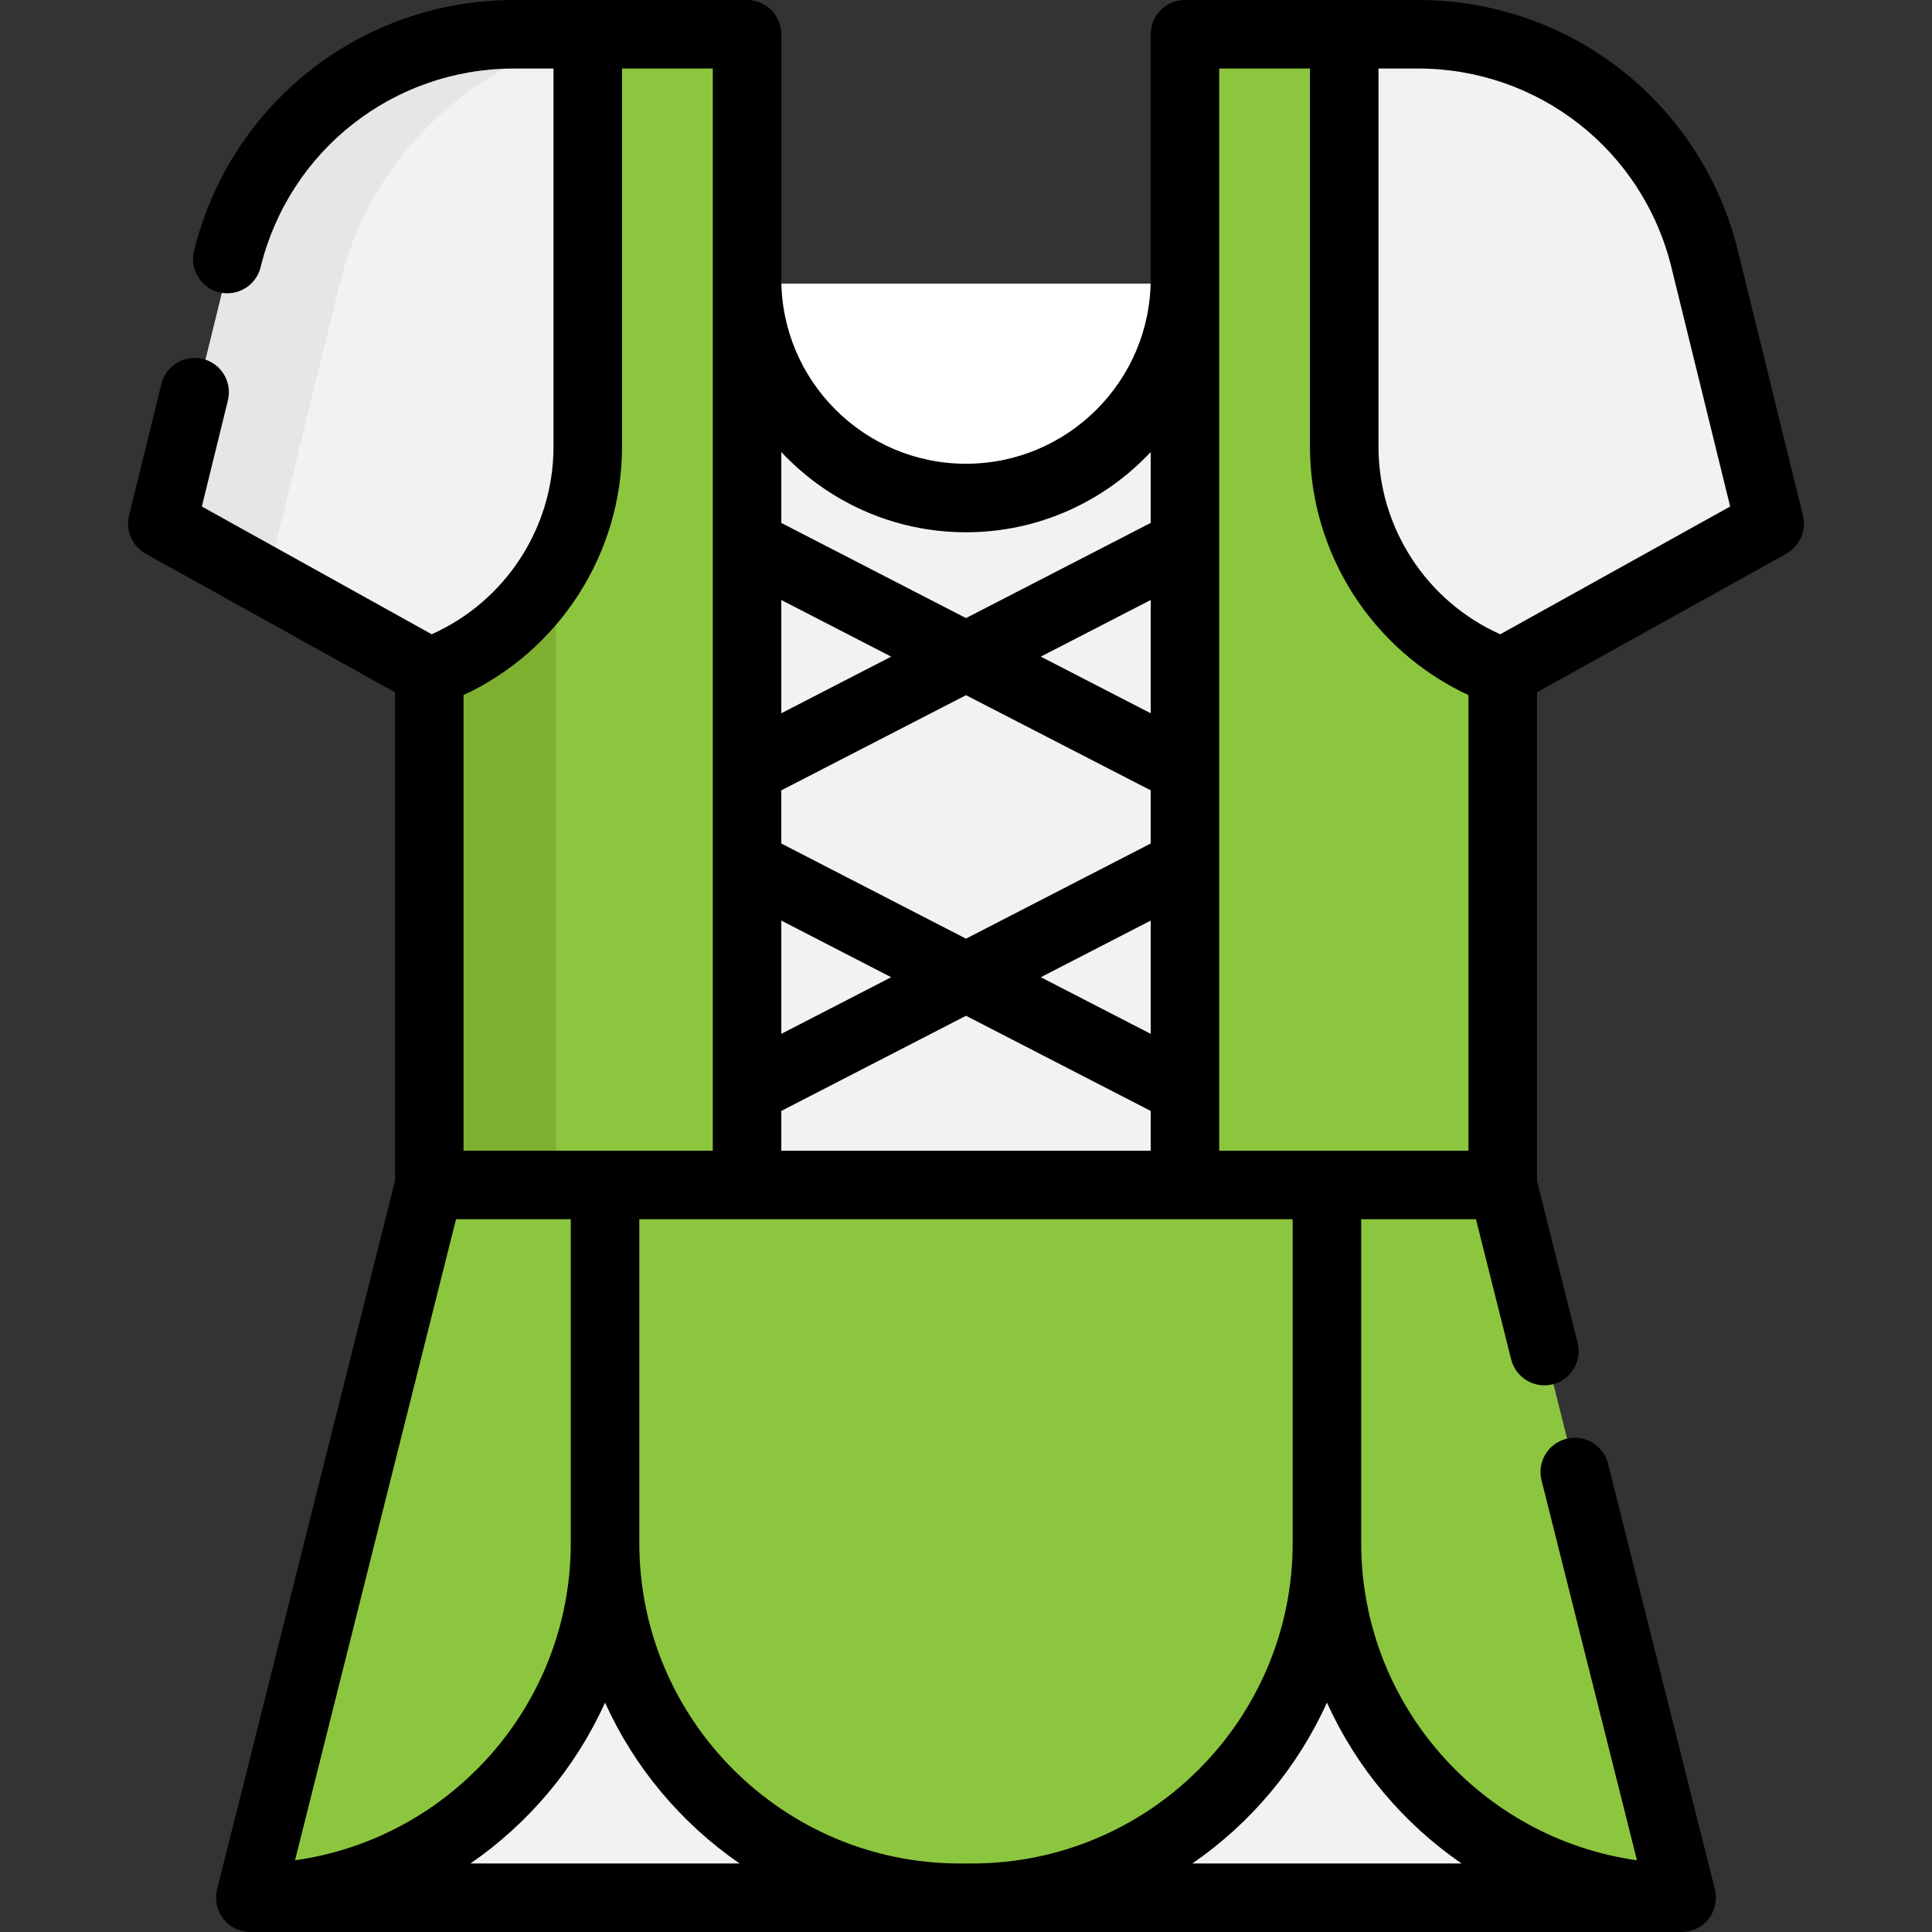
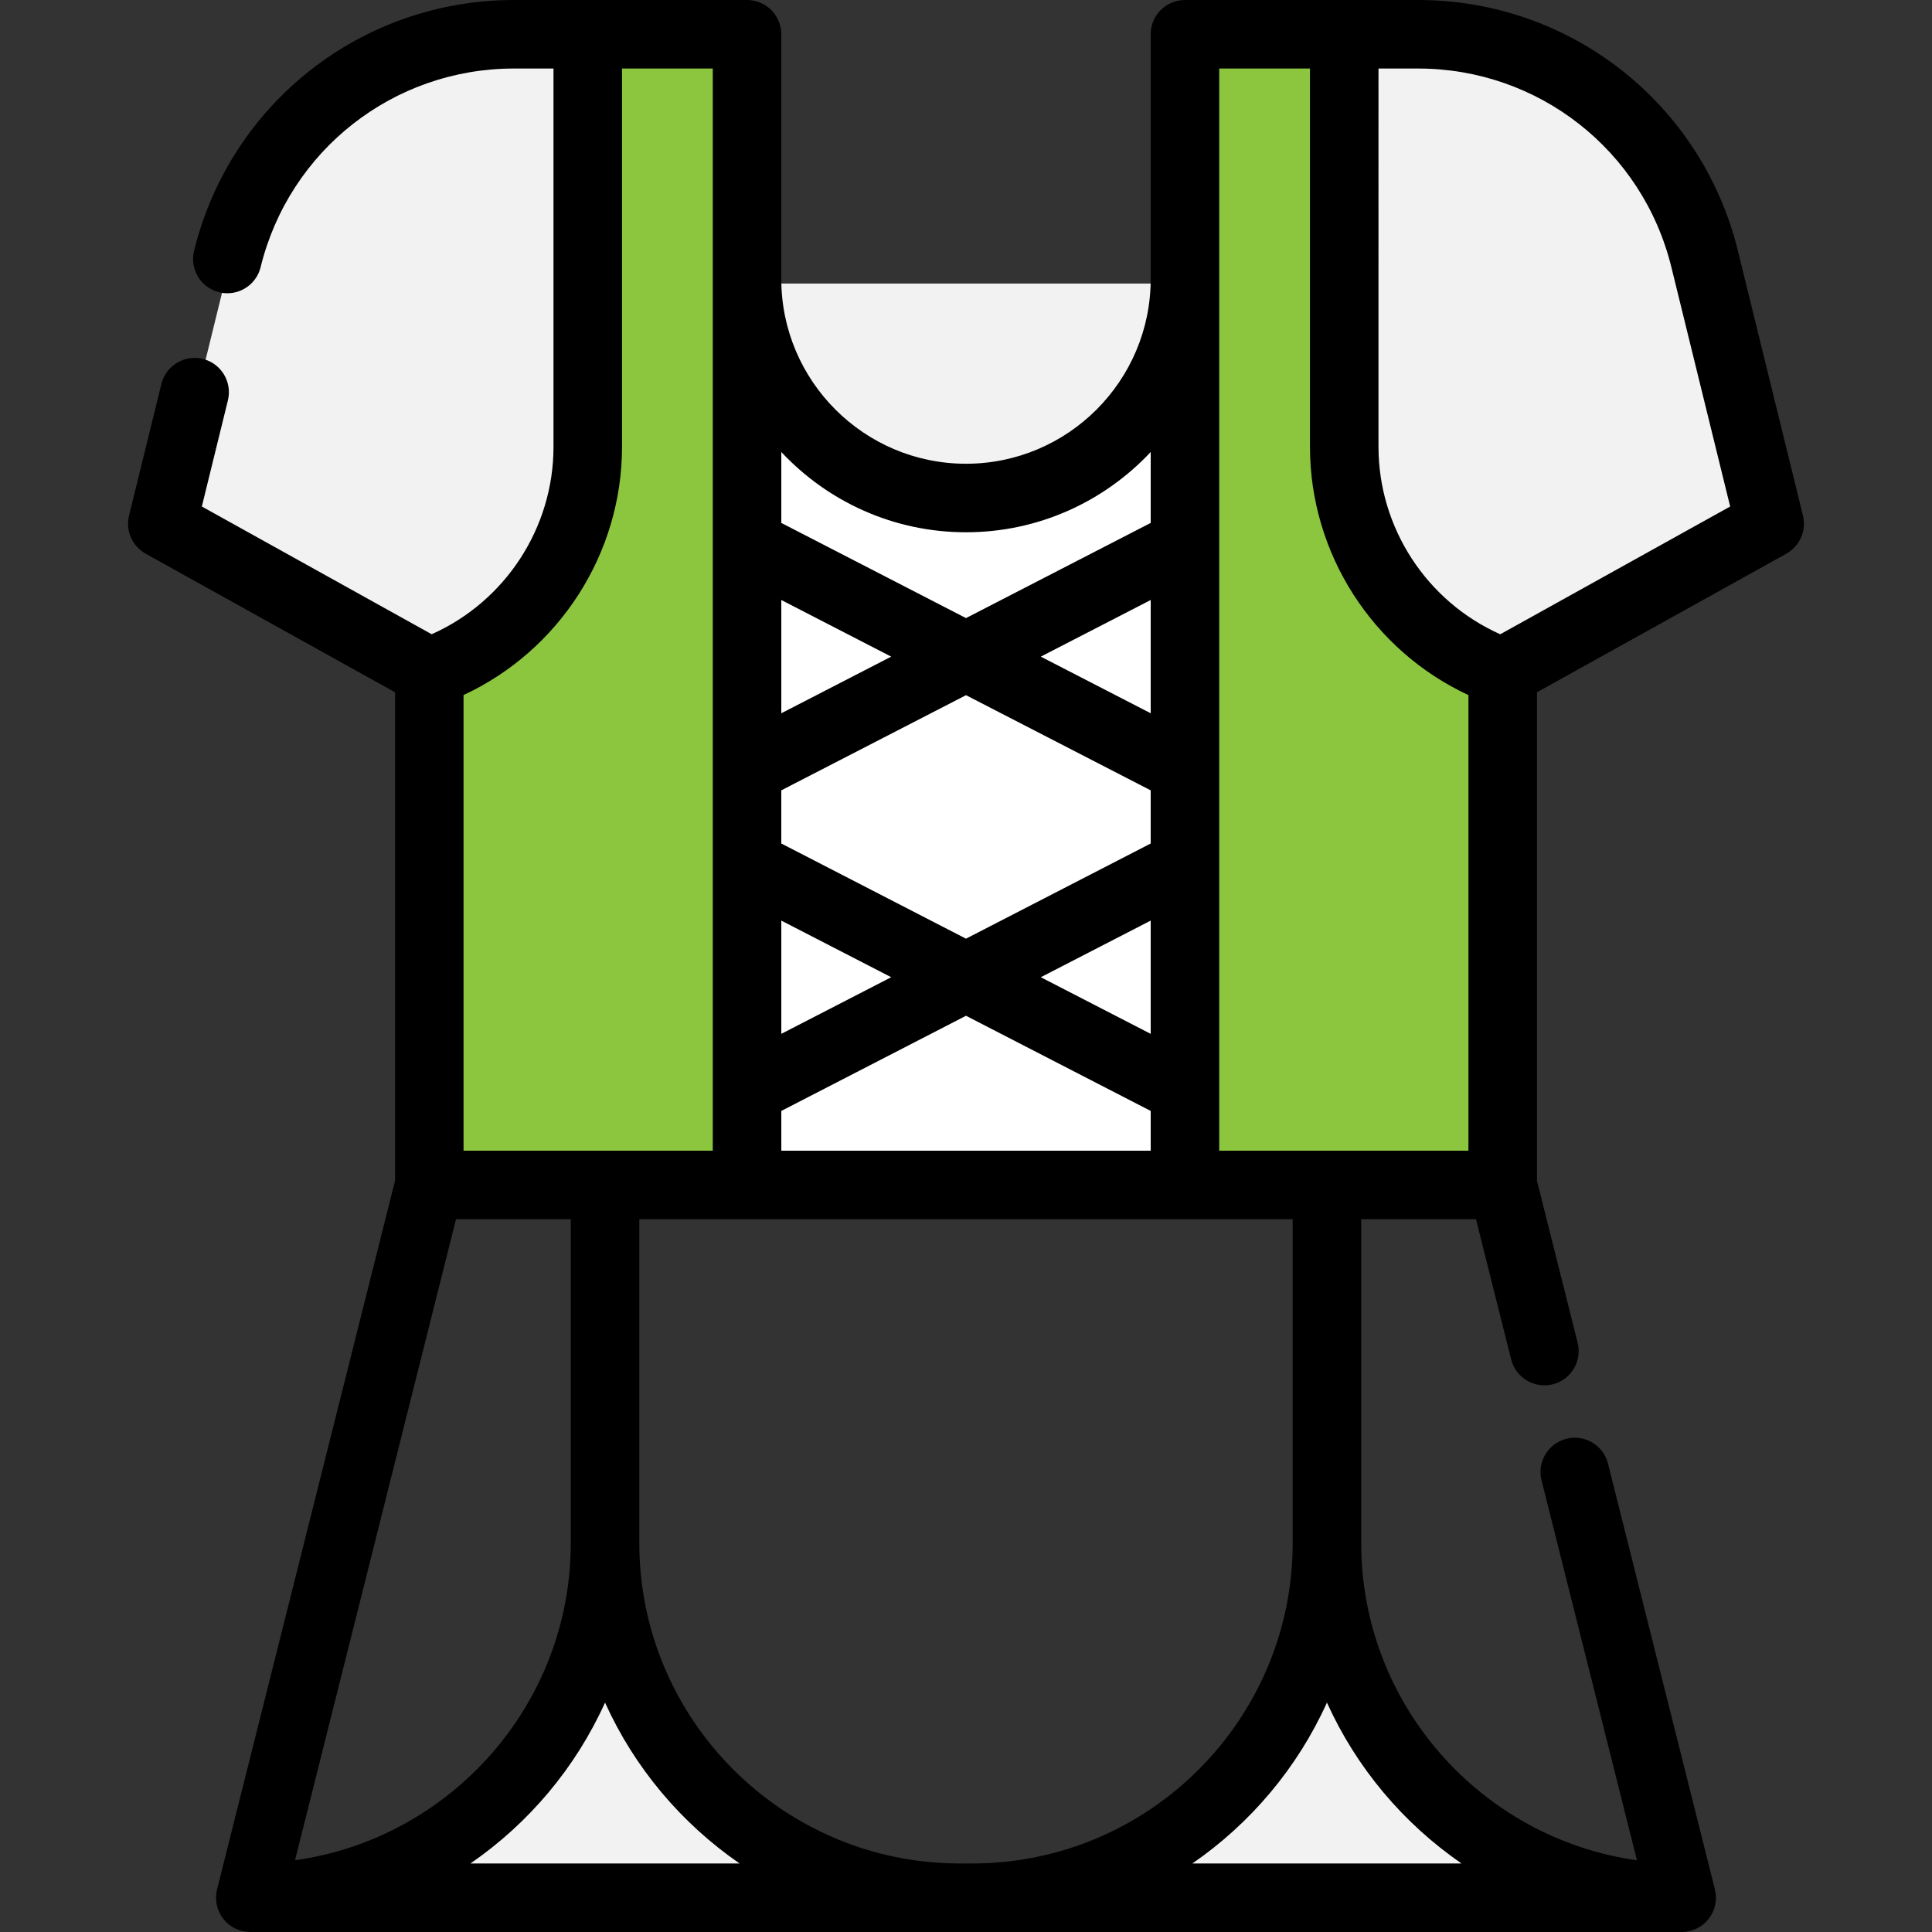
<svg xmlns="http://www.w3.org/2000/svg" version="1.1" id="Layer_1" viewBox="0 0 512 512" xml:space="preserve">
  <rect x="0" y="0" width="512" height="512" fill="#333333" stroke="none" />
  <g>
    <path style="fill:#F2F2F2;" d="M452.234,69.846l17.234,70.157l-70.749,39.329v0.013c-24.488-8.797-41.991-32.23-41.991-59.739   V10.287h19.562C412.287,10.287,443.655,34.876,452.234,69.846z" />
    <path style="fill:#F2F2F2;" d="M156.249,10.287v109.319c0,27.51-17.504,50.917-41.991,59.727l-70.749-39.329l17.234-70.157   c8.579-34.971,39.947-59.56,75.945-59.56H156.249z" />
  </g>
-   <path style="fill:#E6E6E6;" d="M70.517,154.619l-27.008-14.61l17.234-70.157c8.579-34.97,39.947-59.56,75.944-59.56h16.977  C122.797,18.42,97.963,42.83,90.079,74.971L70.517,154.619z" />
  <g>
-     <polygon style="fill:#8CC63F;" points="398.725,315.242 114.256,315.242 66.823,504.131 446.157,504.131  " />
    <path style="fill:#8CC63F;" d="M398.729,179.345v135.902H114.255V179.332c13.929-5.016,25.606-14.752,33.079-27.292   c5.672-9.491,8.926-20.591,8.926-32.436V10.287h42.21v64.87c0,32.049,25.979,58.029,58.015,58.029h0.013   c32.037,0,58.017-25.979,58.017-58.029v-64.87h42.21v109.319C356.724,147.116,374.241,170.548,398.729,179.345z" />
  </g>
  <g>
    <path style="fill:#F2F2F2;" d="M446.156,504.125H258.128c51.92,0,94.014-42.081,94.014-94.002   C352.142,462.044,394.236,504.125,446.156,504.125z" />
    <path style="fill:#F2F2F2;" d="M254.848,504.125H66.82c51.92,0,94.014-42.081,94.014-94.002   C160.834,462.044,202.928,504.125,254.848,504.125z" />
  </g>
  <rect x="198.461" y="75.157" style="fill:#FFFFFF;" width="116.053" height="240.084" />
-   <path style="fill:#7EAF31;" d="M147.334,152.04v163.207h-33.08V179.332C128.183,174.316,139.861,164.58,147.334,152.04z" />
-   <path style="fill:#F2F2F2;" d="M314.519,75.152v240.091H198.461V75.152c0,16.025,6.495,30.533,17.002,41.04  c10.495,10.495,25.002,16.989,41.026,16.989C288.539,133.181,314.519,107.202,314.519,75.152z" />
+   <path style="fill:#F2F2F2;" d="M314.519,75.152H198.461V75.152c0,16.025,6.495,30.533,17.002,41.04  c10.495,10.495,25.002,16.989,41.026,16.989C288.539,133.181,314.519,107.202,314.519,75.152z" />
  <path d="M477.8,136.633l-17.234-70.162C450.955,27.334,416.095,0,375.794,0h-61.768c-5.016,0-9.08,4.065-9.08,9.08v64.87  c0,26.989-21.958,48.948-48.948,48.948c-26.99,0-48.948-21.958-48.948-48.948V9.08c0-5.015-4.064-9.08-9.08-9.08h-61.768  C95.905,0,61.044,27.334,51.432,66.471c-1.196,4.869,1.782,9.787,6.651,10.984c0.729,0.178,1.455,0.264,2.173,0.264  c4.082,0,7.794-2.775,8.81-6.916c7.615-30.995,35.221-52.643,67.139-52.643h10.478v100.238c0,21.535-12.822,41.019-32.286,49.681  l-60.909-33.85l6.91-28.133c1.196-4.869-1.782-9.787-6.651-10.984c-4.873-1.197-9.788,1.782-10.983,6.653L34.2,136.633  c-0.977,3.976,0.828,8.114,4.407,10.103l66.08,36.723v129.44l-47.164,187.81c-0.682,2.713-0.074,5.59,1.646,7.795  S63.532,512,66.329,512h379.336c2.798,0,5.439-1.289,7.16-3.496s2.328-5.082,1.646-7.795L426.138,387.88  c-1.223-4.864-6.16-7.821-11.018-6.594c-4.864,1.222-7.817,6.154-6.596,11.018l25.286,100.692  c-41.238-5.787-73.078-41.278-73.078-84.087v-0.513v-85.284h30.418l9.328,37.15c1.223,4.864,6.161,7.817,11.018,6.596  c4.864-1.222,7.817-6.154,6.596-11.018l-10.778-42.926V183.458l66.08-36.723C476.972,144.746,478.776,140.608,477.8,136.633z   M323.106,18.16h24.05v100.238c0,28.339,16.633,54.022,41.997,65.808v120.745h-66.048V18.16H323.106z M151.262,408.395v0.513  c0,42.807-31.84,78.3-73.078,84.087l42.661-169.883h30.418V408.395z M304.946,273.981l-29.125-15.007l29.125-15.007V273.981z   M304.946,189.022l-29.125-15.007l29.125-15.007V189.022z M304.946,209.451v14.086l-48.948,25.221l-48.948-25.221v-14.086  l48.948-25.221L304.946,209.451z M207.052,243.966l29.125,15.007l-29.125,15.007V243.966z M207.052,189.022v-30.014l29.125,15.007  L207.052,189.022z M207.052,294.41L256,269.189l48.948,25.221v10.542h-97.894V294.41H207.052z M256,141.056  c19.29,0,36.695-8.194,48.948-21.269v18.79L256,163.801l-48.948-25.221v-18.792C219.305,132.863,236.709,141.056,256,141.056z   M164.843,118.398V18.16h24.05v286.792h-66.048V184.19C148.21,172.406,164.843,146.729,164.843,118.398z M124.677,493.84  c15.447-10.644,27.869-25.376,35.664-42.635c7.795,17.259,20.219,31.99,35.664,42.635H124.677z M387.319,493.84h-71.33  c15.447-10.644,27.869-25.376,35.664-42.635C359.45,468.464,371.872,483.195,387.319,493.84z M342.574,408.395v0.513  c0,46.831-38.1,84.931-84.931,84.931h-3.291c-46.831,0-84.931-38.1-84.931-84.931v-0.513v-85.284h173.152V408.395z M397.586,168.088  c-19.455-8.667-32.27-28.154-32.27-49.69V18.16h10.478c31.916,0,59.524,21.648,67.138,52.643l15.579,63.427L397.586,168.088z" />
</svg>